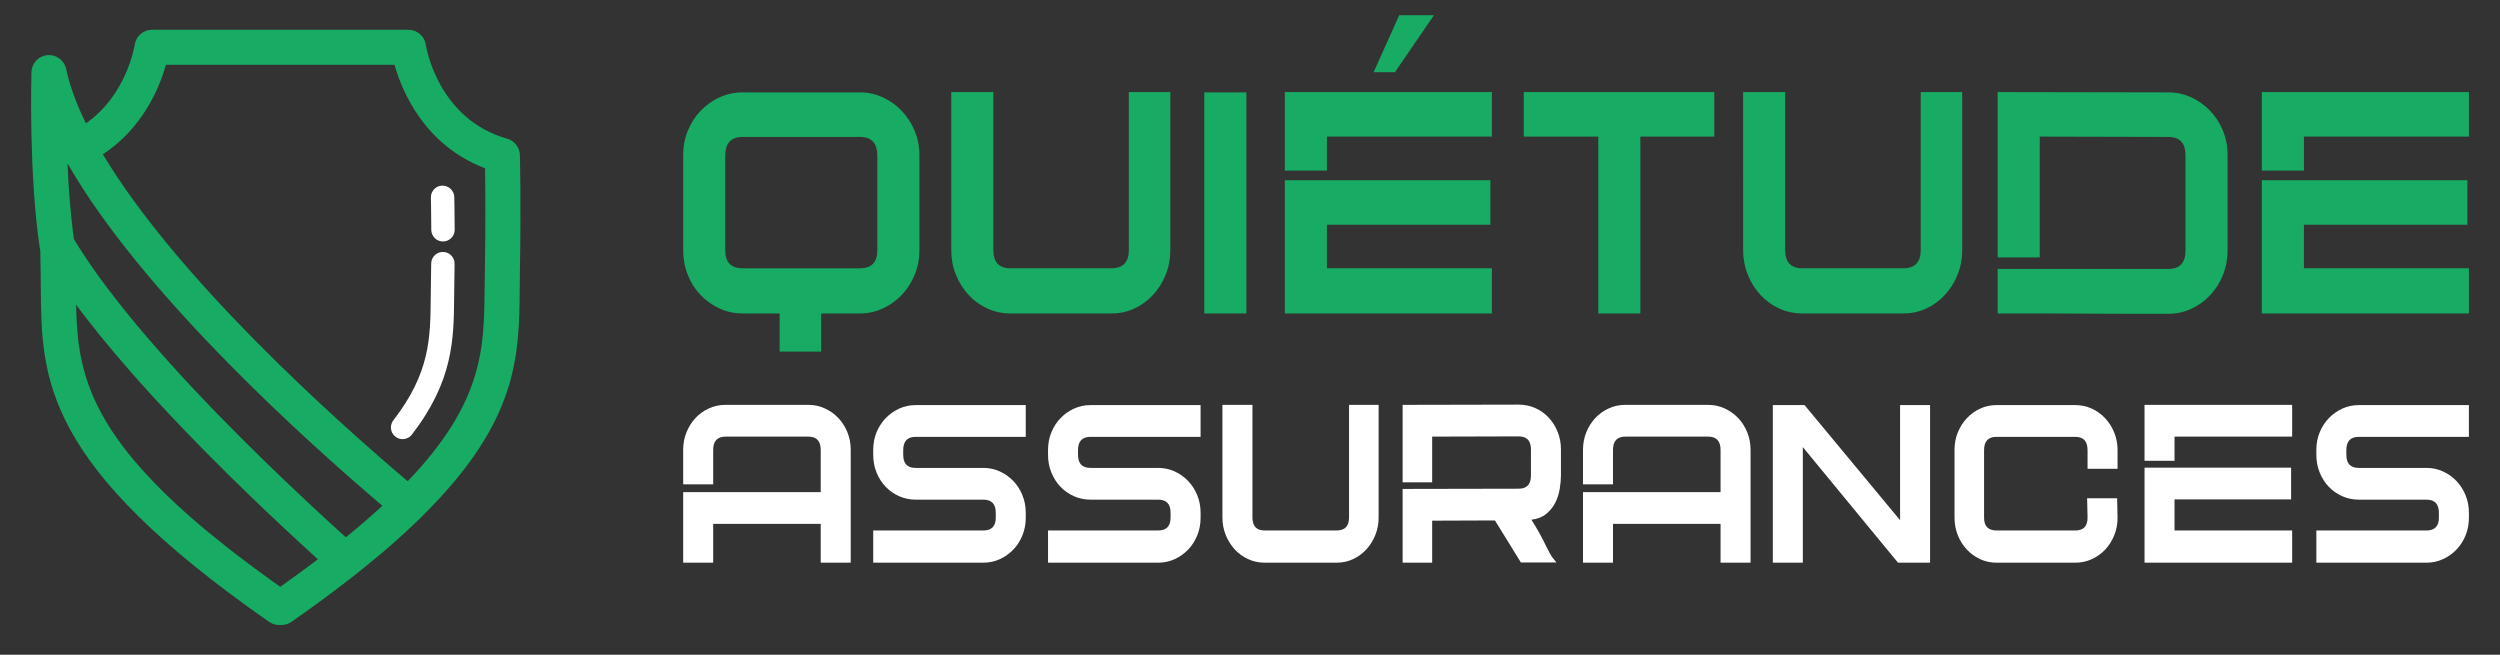
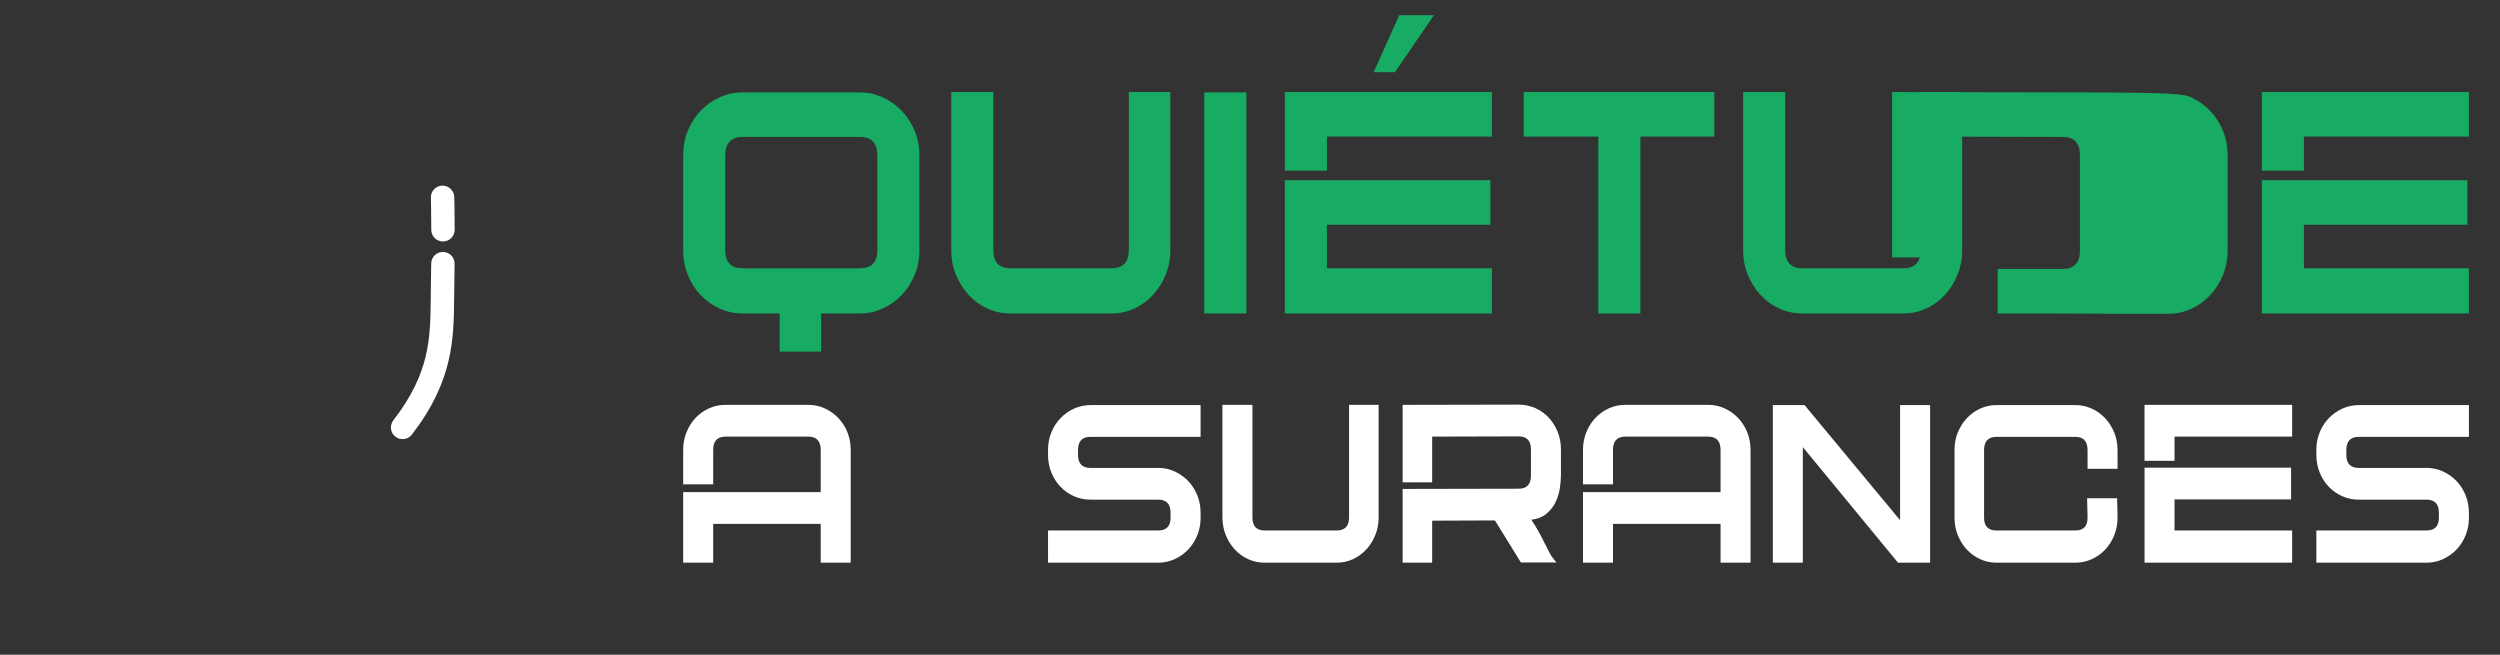
<svg xmlns="http://www.w3.org/2000/svg" version="1.1" id="Calque_1" x="0px" y="0px" width="210px" height="55px" viewBox="0 0 210 55" enable-background="new 0 0 210 55" xml:space="preserve">
  <rect x="0" y="0" width="210" height="55" fill="#333333" stroke="none" />
  <g>
    <g>
      <g>
        <path fill="#18AB63" d="M77.23,21.028c0,0.736-0.135,1.426-0.404,2.073c-0.27,0.646-0.631,1.206-1.086,1.682     c-0.453,0.476-0.984,0.853-1.59,1.13c-0.605,0.279-1.246,0.417-1.918,0.417h-3.258v3.203H65.49V26.33h-3.104     c-0.691,0-1.338-0.138-1.943-0.417c-0.607-0.277-1.137-0.654-1.592-1.13c-0.453-0.476-0.813-1.036-1.072-1.682     c-0.262-0.647-0.391-1.337-0.391-2.073v-7.993c0-0.735,0.129-1.421,0.391-2.059c0.26-0.636,0.619-1.192,1.072-1.668     c0.455-0.476,0.984-0.853,1.592-1.131c0.605-0.278,1.252-0.417,1.943-0.417h9.846c0.672,0,1.313,0.139,1.918,0.417     s1.137,0.655,1.59,1.131c0.455,0.476,0.816,1.032,1.086,1.668c0.27,0.638,0.404,1.323,0.404,2.059V21.028z M73.695,13.06     c0-1.038-0.488-1.558-1.463-1.558h-9.846c-0.977,0-1.465,0.52-1.465,1.558v7.973c0,1.003,0.488,1.504,1.465,1.504h9.846     c0.975,0,1.463-0.501,1.463-1.504V13.06z" />
        <path fill="#18AB63" d="M98.309,21.001c0,0.736-0.131,1.428-0.391,2.073c-0.262,0.646-0.615,1.21-1.061,1.694     c-0.445,0.485-0.969,0.867-1.564,1.145c-0.598,0.279-1.242,0.417-1.932,0.417h-8.482c-0.691,0-1.338-0.138-1.945-0.417     c-0.605-0.277-1.131-0.659-1.576-1.145c-0.447-0.484-0.801-1.049-1.061-1.694c-0.262-0.646-0.391-1.337-0.391-2.073V7.734h3.533     v13.267c0,1.023,0.48,1.535,1.439,1.535h8.482c0.975,0,1.463-0.512,1.463-1.535V7.734h3.484V21.001z" />
        <path fill="#18AB63" d="M104.695,26.33h-3.535V7.761h3.535V26.33z" />
        <path fill="#18AB63" d="M107.926,7.734h17.395v3.74h-13.859v2.854h-3.535V7.734z M111.461,18.875v3.661h13.859v3.794h-17.395     V15.135h6.842h10.426v3.74H111.461z" />
        <path fill="#18AB63" d="M144,11.475h-6.209V26.33h-3.535V11.475h-6.26v-3.74H144V11.475z" />
        <path fill="#18AB63" d="M164.826,21.001c0,0.736-0.131,1.428-0.391,2.073c-0.262,0.646-0.615,1.21-1.061,1.694     c-0.445,0.485-0.969,0.867-1.564,1.145c-0.598,0.279-1.242,0.417-1.932,0.417h-8.482c-0.691,0-1.338-0.138-1.945-0.417     c-0.605-0.277-1.131-0.659-1.576-1.145c-0.447-0.484-0.799-1.049-1.061-1.694s-0.391-1.337-0.391-2.073V7.734h3.533v13.267     c0,1.023,0.48,1.535,1.439,1.535h8.482c0.975,0,1.463-0.512,1.463-1.535V7.734h3.484V21.001z" />
-         <path fill="#18AB63" d="M184.063,8.178c0.605,0.278,1.137,0.655,1.59,1.131c0.455,0.476,0.813,1.032,1.074,1.668     c0.26,0.638,0.391,1.323,0.391,2.059v7.993c0,0.736-0.131,1.426-0.391,2.073c-0.262,0.646-0.619,1.21-1.074,1.694     c-0.453,0.484-0.984,0.866-1.59,1.145c-0.605,0.277-1.246,0.417-1.918,0.417c-1.297,0-2.529,0-3.699,0s-2.326-0.005-3.471-0.014     c-1.145-0.01-2.307-0.014-3.484-0.014s-2.406,0-3.686,0v-3.74h3.535h1.939h8.867c0.957,0,1.436-0.514,1.436-1.538v-8.013     c0-1.024-0.479-1.537-1.436-1.537l-10.807-0.027v10.146h-3.535V7.734l14.34,0.026C182.816,7.761,183.457,7.899,184.063,8.178z" />
+         <path fill="#18AB63" d="M184.063,8.178c0.605,0.278,1.137,0.655,1.59,1.131c0.455,0.476,0.813,1.032,1.074,1.668     c0.26,0.638,0.391,1.323,0.391,2.059v7.993c0,0.736-0.131,1.426-0.391,2.073c-0.262,0.646-0.619,1.21-1.074,1.694     c-0.453,0.484-0.984,0.866-1.59,1.145c-0.605,0.277-1.246,0.417-1.918,0.417c-1.297,0-2.529,0-3.699,0s-2.326-0.005-3.471-0.014     c-1.145-0.01-2.307-0.014-3.484-0.014s-2.406,0-3.686,0v-3.74h3.535h1.939c0.957,0,1.436-0.514,1.436-1.538v-8.013     c0-1.024-0.479-1.537-1.436-1.537l-10.807-0.027v10.146h-3.535V7.734l14.34,0.026C182.816,7.761,183.457,7.899,184.063,8.178z" />
        <path fill="#18AB63" d="M189.994,7.734h17.395v3.74h-13.859v2.854h-3.535V7.734z M193.529,18.875v3.661h13.859v3.794h-17.395     V15.135h6.842h10.426v3.74H193.529z" />
        <g>
          <path fill="#18AB63" d="M120.451,1.279l-3.277,4.786h-1.789l2.149-4.786H120.451z" />
        </g>
      </g>
      <g>
        <g>
          <path fill="#FFFFFF" d="M69.283,34.306c0.434,0.197,0.811,0.466,1.135,0.806c0.324,0.339,0.578,0.739,0.764,1.198      c0.188,0.461,0.279,0.953,0.279,1.478v9.479h-2.52v-3.262h-9.033v3.262h-2.52v-5.929h2.52h1.076h7.957v-3.545      c0-0.745-0.348-1.117-1.041-1.117h-6.951c-0.693,0-1.041,0.371-1.041,1.112v2.897h-2.52v-2.897c0-0.524,0.092-1.017,0.279-1.478      c0.186-0.459,0.438-0.859,0.754-1.198c0.318-0.34,0.693-0.608,1.125-0.806c0.434-0.198,0.895-0.298,1.387-0.298h6.965      C68.391,34.008,68.852,34.107,69.283,34.306z" />
-           <path fill="#FFFFFF" d="M86.164,43.494c0,0.523-0.094,1.016-0.279,1.475c-0.186,0.46-0.441,0.857-0.766,1.195      c-0.322,0.339-0.701,0.607-1.133,0.806c-0.432,0.196-0.893,0.296-1.385,0.296h-9.25V44.56h9.25c0.695,0,1.043-0.357,1.043-1.074      v-0.422c0-0.729-0.348-1.094-1.043-1.094h-5.688c-0.492,0-0.953-0.096-1.385-0.288c-0.434-0.191-0.811-0.457-1.135-0.796      c-0.324-0.338-0.58-0.738-0.766-1.199c-0.186-0.46-0.277-0.959-0.277-1.496v-0.403c0-0.524,0.092-1.014,0.277-1.468      c0.186-0.453,0.441-0.851,0.766-1.188c0.324-0.34,0.701-0.608,1.135-0.806c0.432-0.199,0.893-0.298,1.385-0.298h9.25v2.667      h-9.25c-0.695,0-1.043,0.37-1.043,1.112v0.403c0,0.729,0.348,1.094,1.043,1.094h5.688c0.492,0,0.953,0.098,1.385,0.296      s0.811,0.466,1.133,0.804c0.324,0.338,0.58,0.737,0.766,1.197c0.186,0.459,0.279,0.949,0.279,1.473V43.494z" />
          <path fill="#FFFFFF" d="M100.85,43.494c0,0.523-0.094,1.016-0.279,1.475c-0.188,0.46-0.441,0.857-0.766,1.195      c-0.324,0.339-0.701,0.607-1.133,0.806c-0.432,0.196-0.895,0.296-1.387,0.296h-9.25V44.56h9.25c0.695,0,1.043-0.357,1.043-1.074      v-0.422c0-0.729-0.348-1.094-1.043-1.094h-5.688c-0.49,0-0.953-0.096-1.385-0.288c-0.432-0.191-0.811-0.457-1.133-0.796      c-0.326-0.338-0.58-0.738-0.766-1.199c-0.186-0.46-0.279-0.959-0.279-1.496v-0.403c0-0.524,0.094-1.014,0.279-1.468      c0.186-0.453,0.439-0.851,0.766-1.188c0.322-0.34,0.701-0.608,1.133-0.806c0.432-0.199,0.895-0.298,1.385-0.298h9.252v2.667      h-9.252c-0.695,0-1.043,0.37-1.043,1.112v0.403c0,0.729,0.348,1.094,1.043,1.094h5.688c0.492,0,0.955,0.098,1.387,0.296      s0.809,0.466,1.133,0.804s0.578,0.737,0.766,1.197c0.186,0.459,0.279,0.949,0.279,1.473V43.494z" />
          <path fill="#FFFFFF" d="M115.805,43.467c0,0.524-0.094,1.017-0.279,1.478c-0.186,0.459-0.438,0.863-0.756,1.208      c-0.318,0.346-0.691,0.617-1.115,0.815c-0.426,0.198-0.887,0.298-1.377,0.298h-6.047c-0.492,0-0.955-0.1-1.387-0.298      s-0.807-0.47-1.125-0.815c-0.316-0.345-0.568-0.749-0.756-1.208c-0.186-0.461-0.279-0.953-0.279-1.478v-9.459h2.521v9.459      c0,0.729,0.34,1.093,1.025,1.093h6.047c0.695,0,1.043-0.364,1.043-1.093v-9.459h2.484V43.467z" />
          <path fill="#FFFFFF" d="M131.02,41.05c-0.066,0.408-0.189,0.796-0.369,1.16c-0.18,0.365-0.432,0.682-0.756,0.95      s-0.744,0.434-1.258,0.498c0.227,0.346,0.434,0.688,0.619,1.027c0.188,0.338,0.354,0.658,0.504,0.958      c0.15,0.302,0.285,0.567,0.404,0.796c0.121,0.23,0.234,0.403,0.344,0.519l0.234,0.288h-2.988l-2.178-3.53l-5.273,0.02v3.53      h-2.482v-6.197l9.752-0.019c0.686,0,1.027-0.367,1.027-1.1v-2.196c0-0.732-0.342-1.098-1.027-1.098l-7.27,0.019v3.838h-2.482      v-6.505l9.752-0.02c0.492,0,0.955,0.097,1.387,0.288s0.807,0.457,1.125,0.797c0.318,0.339,0.57,0.737,0.756,1.198      s0.279,0.953,0.279,1.478v2.187C131.119,40.27,131.086,40.64,131.02,41.05z" />
          <path fill="#FFFFFF" d="M144.869,34.306c0.432,0.197,0.809,0.466,1.133,0.806c0.324,0.339,0.58,0.739,0.766,1.198      c0.186,0.461,0.279,0.953,0.279,1.478v9.479h-2.52v-3.262h-9.035v3.262h-2.52v-5.929h2.52h1.078h7.957v-3.545      c0-0.745-0.348-1.117-1.043-1.117h-6.951c-0.693,0-1.041,0.371-1.041,1.112v2.897h-2.52v-2.897c0-0.524,0.094-1.017,0.279-1.478      c0.186-0.459,0.438-0.859,0.756-1.198c0.316-0.34,0.693-0.608,1.125-0.806c0.432-0.198,0.893-0.298,1.385-0.298h6.965      C143.975,34.008,144.438,34.107,144.869,34.306z" />
          <path fill="#FFFFFF" d="M162.127,47.266h-2.695l-7.994-9.709v9.709h-2.52V34.027h2.664l8.025,9.67v-9.67h2.52V47.266z" />
          <path fill="#FFFFFF" d="M177.875,43.485c0,0.524-0.094,1.018-0.279,1.478c-0.186,0.461-0.438,0.86-0.756,1.199      s-0.693,0.607-1.125,0.806s-0.895,0.298-1.387,0.298h-6.623c-0.49,0-0.949-0.1-1.375-0.298      c-0.428-0.198-0.799-0.467-1.117-0.806c-0.316-0.339-0.568-0.738-0.756-1.199c-0.186-0.46-0.277-0.953-0.277-1.478v-5.698      c0-0.524,0.092-1.014,0.277-1.468c0.188-0.453,0.439-0.851,0.756-1.188c0.318-0.34,0.689-0.608,1.117-0.806      c0.426-0.199,0.885-0.298,1.375-0.298h6.623c0.492,0,0.955,0.1,1.387,0.3c0.432,0.198,0.807,0.47,1.125,0.812      c0.318,0.341,0.57,0.74,0.756,1.196c0.186,0.457,0.279,0.947,0.279,1.472v1.573h-2.52v-1.573c0-0.742-0.342-1.112-1.027-1.112      h-6.623c-0.695,0-1.043,0.369-1.043,1.109v5.685c0,0.715,0.348,1.071,1.043,1.071h6.623c0.686,0,1.027-0.357,1.027-1.074      l-0.037-1.63h2.52L177.875,43.485z" />
          <path fill="#FFFFFF" d="M180.141,34.008h12.4v2.667h-9.881v2.034h-2.52V34.008z M182.66,41.95v2.609h9.881v2.706h-12.4v-7.981      h4.877h7.434v2.666H182.66z" />
          <path fill="#FFFFFF" d="M207.389,43.494c0,0.523-0.094,1.016-0.279,1.475c-0.188,0.46-0.441,0.857-0.766,1.195      c-0.324,0.339-0.701,0.607-1.135,0.806c-0.43,0.196-0.893,0.296-1.385,0.296h-9.25V44.56h9.25c0.695,0,1.043-0.357,1.043-1.074      v-0.422c0-0.729-0.348-1.094-1.043-1.094h-5.688c-0.492,0-0.953-0.096-1.385-0.288c-0.432-0.191-0.811-0.457-1.135-0.796      c-0.324-0.338-0.578-0.738-0.764-1.199c-0.186-0.46-0.279-0.959-0.279-1.496v-0.403c0-0.524,0.094-1.014,0.279-1.468      c0.186-0.453,0.439-0.851,0.764-1.188c0.324-0.34,0.703-0.608,1.135-0.806c0.432-0.199,0.893-0.298,1.385-0.298h9.252v2.667      h-9.252c-0.695,0-1.043,0.37-1.043,1.112v0.403c0,0.729,0.348,1.094,1.043,1.094h5.688c0.492,0,0.955,0.098,1.385,0.296      c0.434,0.198,0.811,0.466,1.135,0.804s0.578,0.737,0.766,1.197c0.186,0.459,0.279,0.949,0.279,1.473V43.494z" />
        </g>
      </g>
    </g>
    <g>
-       <path fill="#18AB63" d="M43.67,13.033c-0.014-0.648-0.447-1.203-1.064-1.38c-5.811-1.655-6.798-7.646-6.837-7.892    C35.659,3.035,35.042,2.5,34.31,2.5H12.772c-0.728,0-1.346,0.535-1.459,1.257c-0.034,0.207-0.697,4.232-4.095,6.605    c-0.815-1.655-1.37-3.188-1.66-4.567C5.401,5.063,4.724,4.567,3.982,4.631C3.241,4.7,2.666,5.309,2.642,6.056    c-0.01,0.344-0.231,8.48,0.697,14.761c0.01,0.063,0.024,0.133,0.044,0.196c0.005,0.59,0.015,1.198,0.03,1.827    c0.01,0.466,0.015,0.928,0.015,1.385c0.069,7.582,0.132,14.741,19.176,28.01c0.245,0.172,0.54,0.266,0.839,0.266h0.197    c0.299,0,0.594-0.094,0.845-0.266c0.294-0.206,0.589-0.412,0.874-0.618c0.289-0.202,0.569-0.408,0.849-0.609    c0.28-0.201,0.556-0.397,0.825-0.599c0.806-0.59,1.581-1.174,2.318-1.749c0.187-0.146,0.373-0.289,0.56-0.437    c0.02-0.015,0.034-0.029,0.054-0.044c0.039-0.029,0.074-0.06,0.108-0.089c0.235-0.187,0.467-0.373,0.697-0.56    c0.898-0.722,1.748-1.438,2.544-2.156c0.584-0.516,1.143-1.03,1.674-1.547c0.127-0.112,0.25-0.23,0.373-0.354    c0.039-0.039,0.078-0.083,0.117-0.127c8.079-7.98,8.124-13.431,8.179-19.122c0.004-0.457,0.01-0.919,0.014-1.385    C43.777,17.241,43.676,13.072,43.67,13.033z M29.051,45.134c-0.128-0.113-0.256-0.23-0.383-0.349    c-0.227-0.206-0.462-0.417-0.697-0.634c-0.305-0.274-0.614-0.56-0.929-0.85c-0.422-0.393-0.859-0.795-1.301-1.213    c-2.318-2.165-4.876-4.646-7.405-7.243c-0.28-0.284-0.56-0.579-0.84-0.869c-0.442-0.461-0.879-0.923-1.312-1.385    c-0.26-0.274-0.516-0.55-0.771-0.825c-1.365-1.487-2.696-2.99-3.938-4.478c-0.182-0.217-0.358-0.428-0.53-0.644    c-0.069-0.084-0.138-0.167-0.206-0.251c-0.162-0.196-0.319-0.397-0.477-0.594c-0.196-0.246-0.393-0.491-0.58-0.736    c-0.029-0.035-0.054-0.069-0.079-0.104c-0.206-0.26-0.402-0.516-0.594-0.775c-0.437-0.58-0.859-1.159-1.257-1.729    c-0.182-0.261-0.358-0.521-0.53-0.781c-0.113-0.167-0.221-0.329-0.324-0.491c-0.093-0.143-0.182-0.279-0.27-0.418    c-0.108-0.166-0.211-0.333-0.31-0.495c0-0.005,0-0.005,0-0.005c-0.039-0.064-0.073-0.123-0.108-0.182    c-0.285-2.028-0.452-4.282-0.54-6.364c0.211,0.368,0.427,0.731,0.653,1.104c6.428,10.509,19.26,22.103,25.796,27.662    C31.182,43.352,30.155,44.235,29.051,45.134z M23.541,49.293c-0.266-0.187-0.53-0.373-0.785-0.56    c-1.047-0.751-2.023-1.479-2.937-2.181c-0.217-0.167-0.428-0.329-0.639-0.496c-1.096-0.859-2.097-1.684-3.011-2.479    c-0.147-0.123-0.289-0.25-0.427-0.373c-1.385-1.228-2.563-2.387-3.565-3.486c-0.112-0.123-0.221-0.241-0.324-0.358    c-0.839-0.943-1.546-1.842-2.141-2.706c-0.236-0.339-0.457-0.678-0.658-1.007c-0.398-0.644-0.731-1.267-1.017-1.876    c-0.059-0.117-0.113-0.235-0.162-0.354c-0.034-0.073-0.063-0.147-0.098-0.221c-0.034-0.079-0.063-0.157-0.093-0.236    c-0.354-0.864-0.609-1.698-0.795-2.523c-0.049-0.206-0.088-0.413-0.127-0.614c-0.02-0.103-0.04-0.206-0.054-0.305    c-0.034-0.206-0.064-0.412-0.093-0.618c-0.04-0.275-0.069-0.55-0.093-0.82c-0.03-0.324-0.054-0.653-0.074-0.978    c-0.029-0.5-0.044-1.001-0.054-1.502c0.182,0.245,0.369,0.491,0.555,0.741c0.182,0.23,0.358,0.462,0.54,0.692    c0.29,0.373,0.594,0.751,0.898,1.13c0.123,0.152,0.246,0.304,0.374,0.456c1.257,1.532,2.602,3.074,3.997,4.602    c0.28,0.305,0.561,0.608,0.84,0.908c0.055,0.06,0.108,0.118,0.162,0.172c0.207,0.222,0.413,0.442,0.619,0.663    c4.287,4.552,8.824,8.839,12.325,12.017C25.707,47.736,24.65,48.508,23.541,49.293z M40.729,22.785    c-0.01,0.477-0.014,0.943-0.02,1.41c-0.045,5.033-0.088,9.585-6.464,16.229c-6.412-5.437-19.41-17.124-25.603-27.461    c3.388-2.225,4.778-5.672,5.298-7.518h19.201c0.627,2.219,2.508,6.752,7.606,8.691C40.768,15.694,40.797,18.887,40.729,22.785z" />
      <path fill="#FFFFFF" d="M37.152,15.592c-0.543,0.014-0.971,0.464-0.957,1.007c0,0.006,0.027,1.031,0.033,2.707    c0.004,0.541,0.441,0.978,0.982,0.978c0.002,0,0.004,0,0.004,0c0.543-0.003,0.98-0.444,0.979-0.986    c-0.008-1.706-0.033-2.749-0.033-2.749C38.145,16.005,37.684,15.581,37.152,15.592z" />
      <path fill="#FFFFFF" d="M37.213,21.163c-0.004,0-0.006,0-0.01,0c-0.537,0-0.977,0.434-0.982,0.973    c-0.006,0.57-0.014,1.171-0.025,1.797c-0.006,0.358-0.01,0.714-0.014,1.067c-0.029,3.39-0.055,6.317-3.14,10.305    c-0.332,0.43-0.253,1.046,0.176,1.378c0.179,0.139,0.391,0.205,0.6,0.205c0.293,0,0.584-0.131,0.777-0.381    c3.489-4.512,3.521-8.059,3.552-11.489c0.004-0.347,0.006-0.695,0.014-1.048c0.012-0.632,0.02-1.239,0.025-1.815    C38.191,21.612,37.756,21.168,37.213,21.163z" />
    </g>
  </g>
</svg>